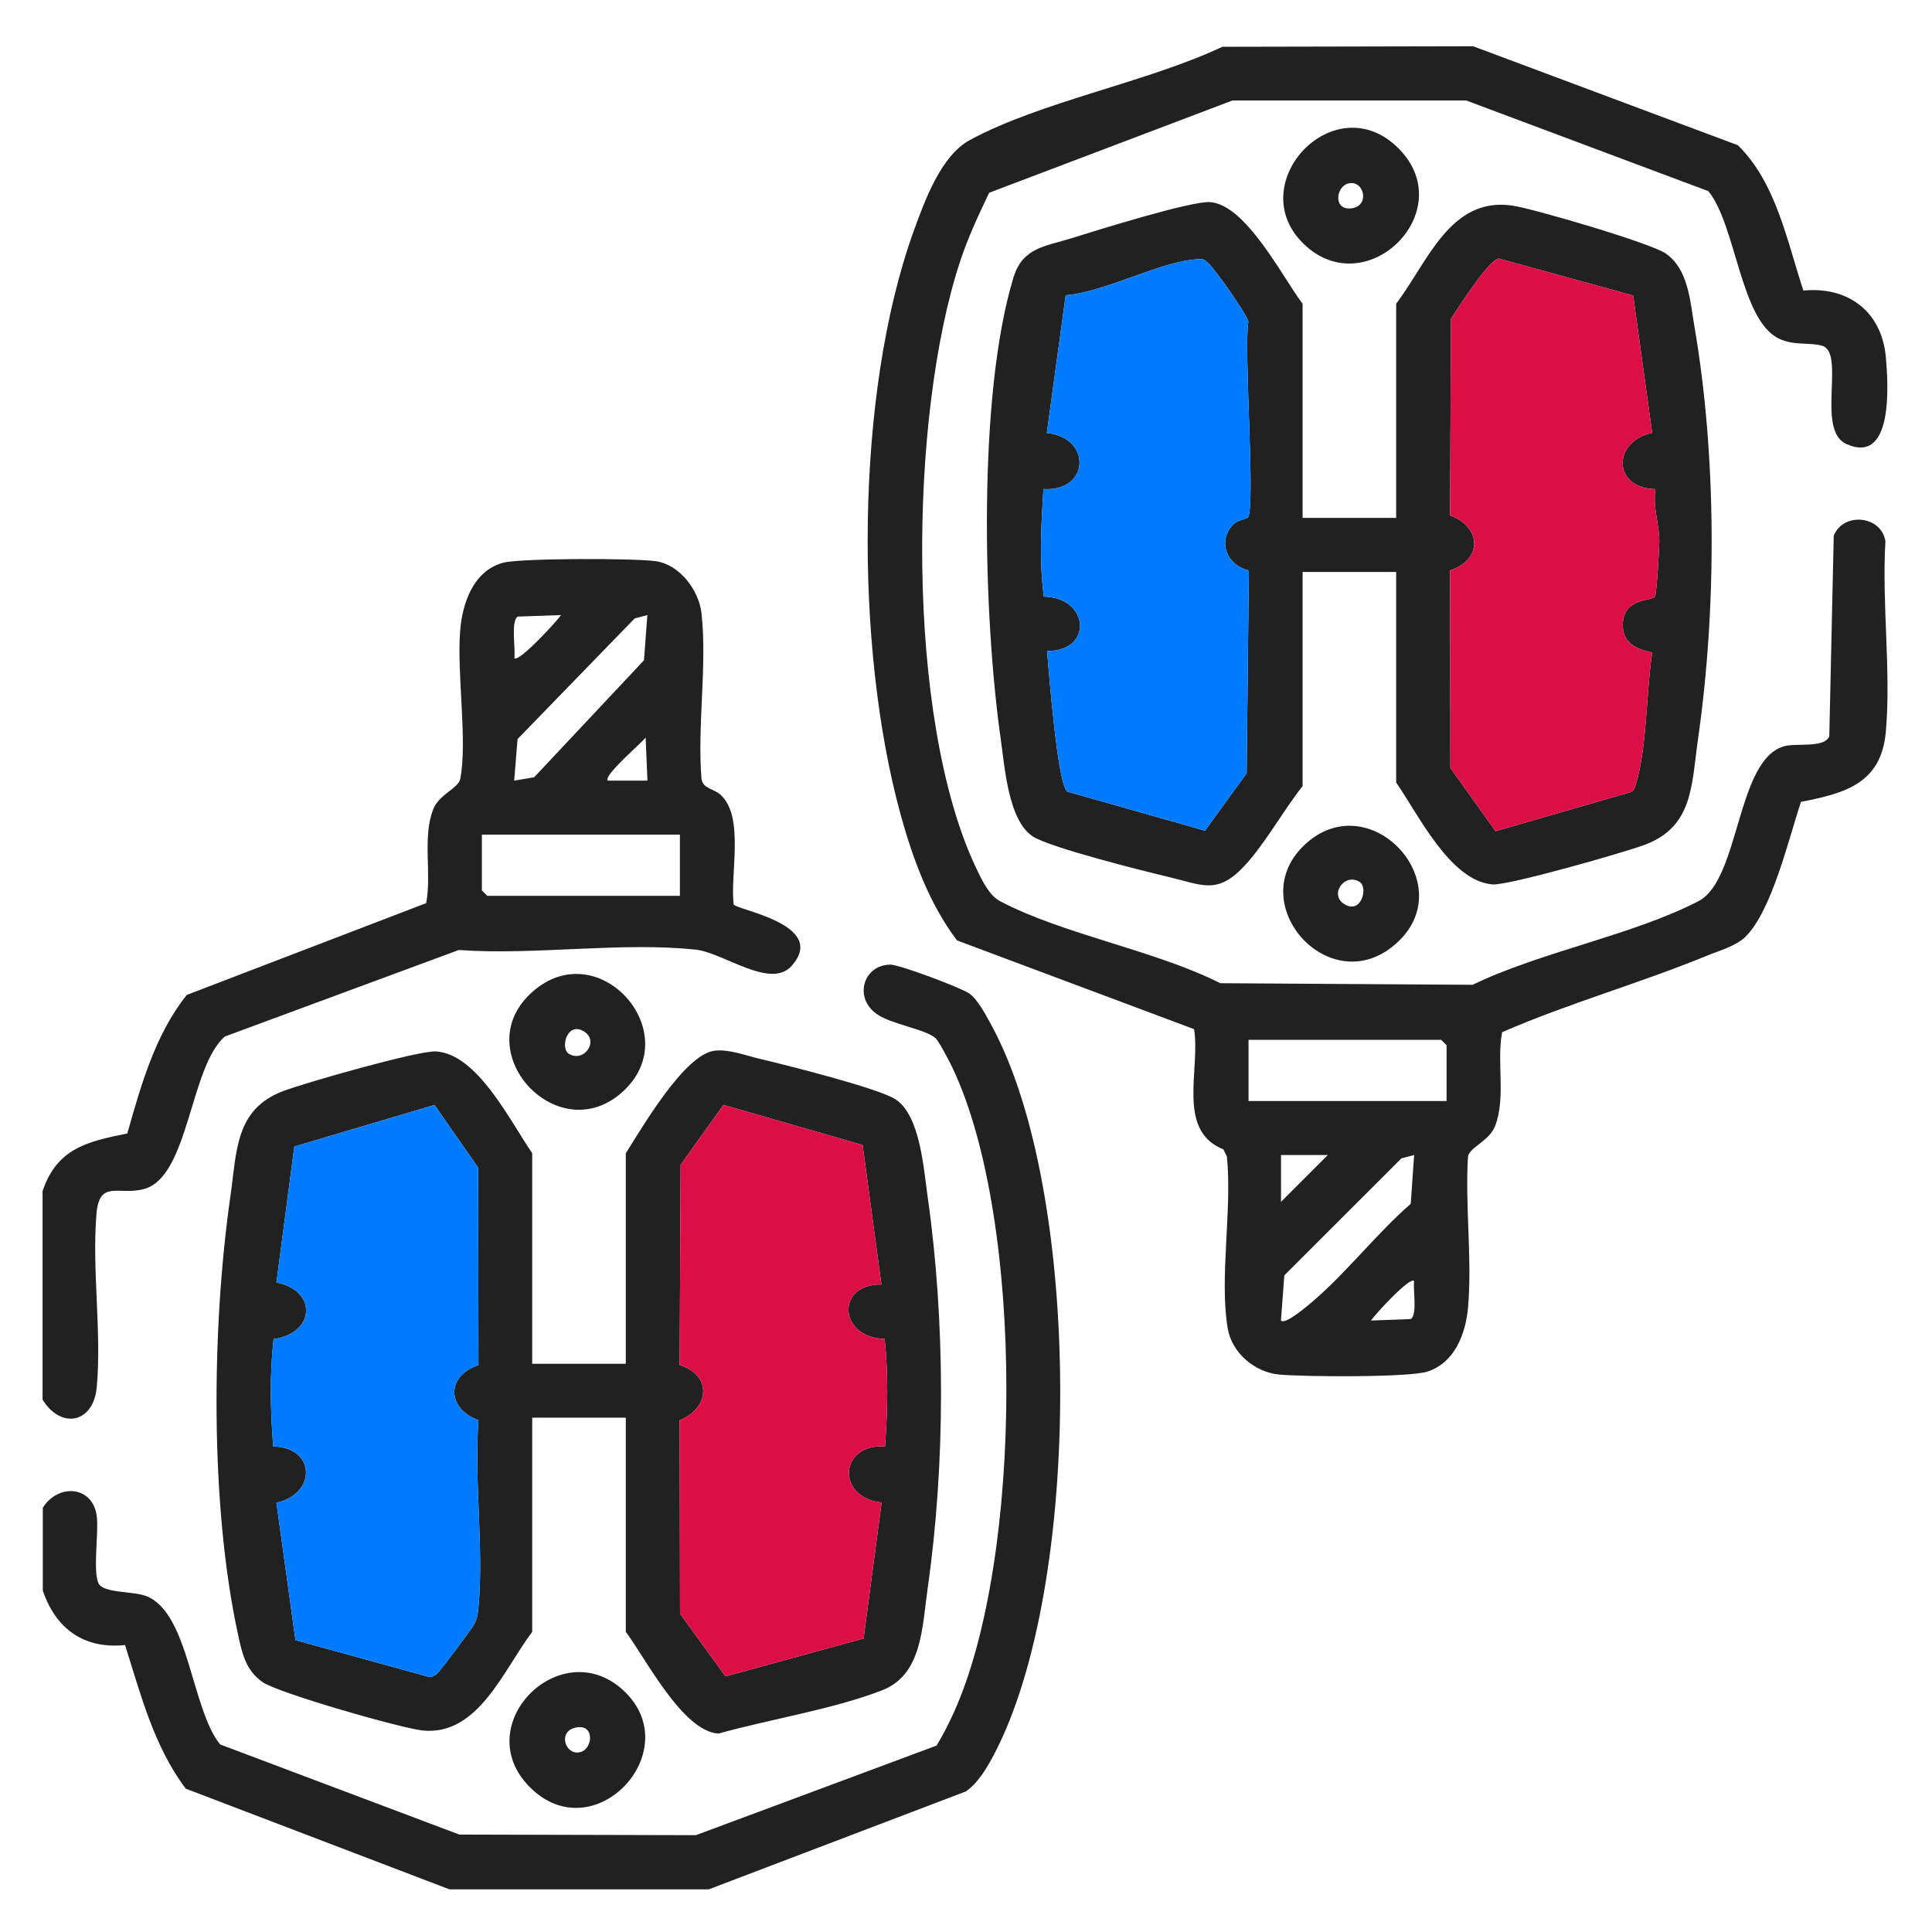
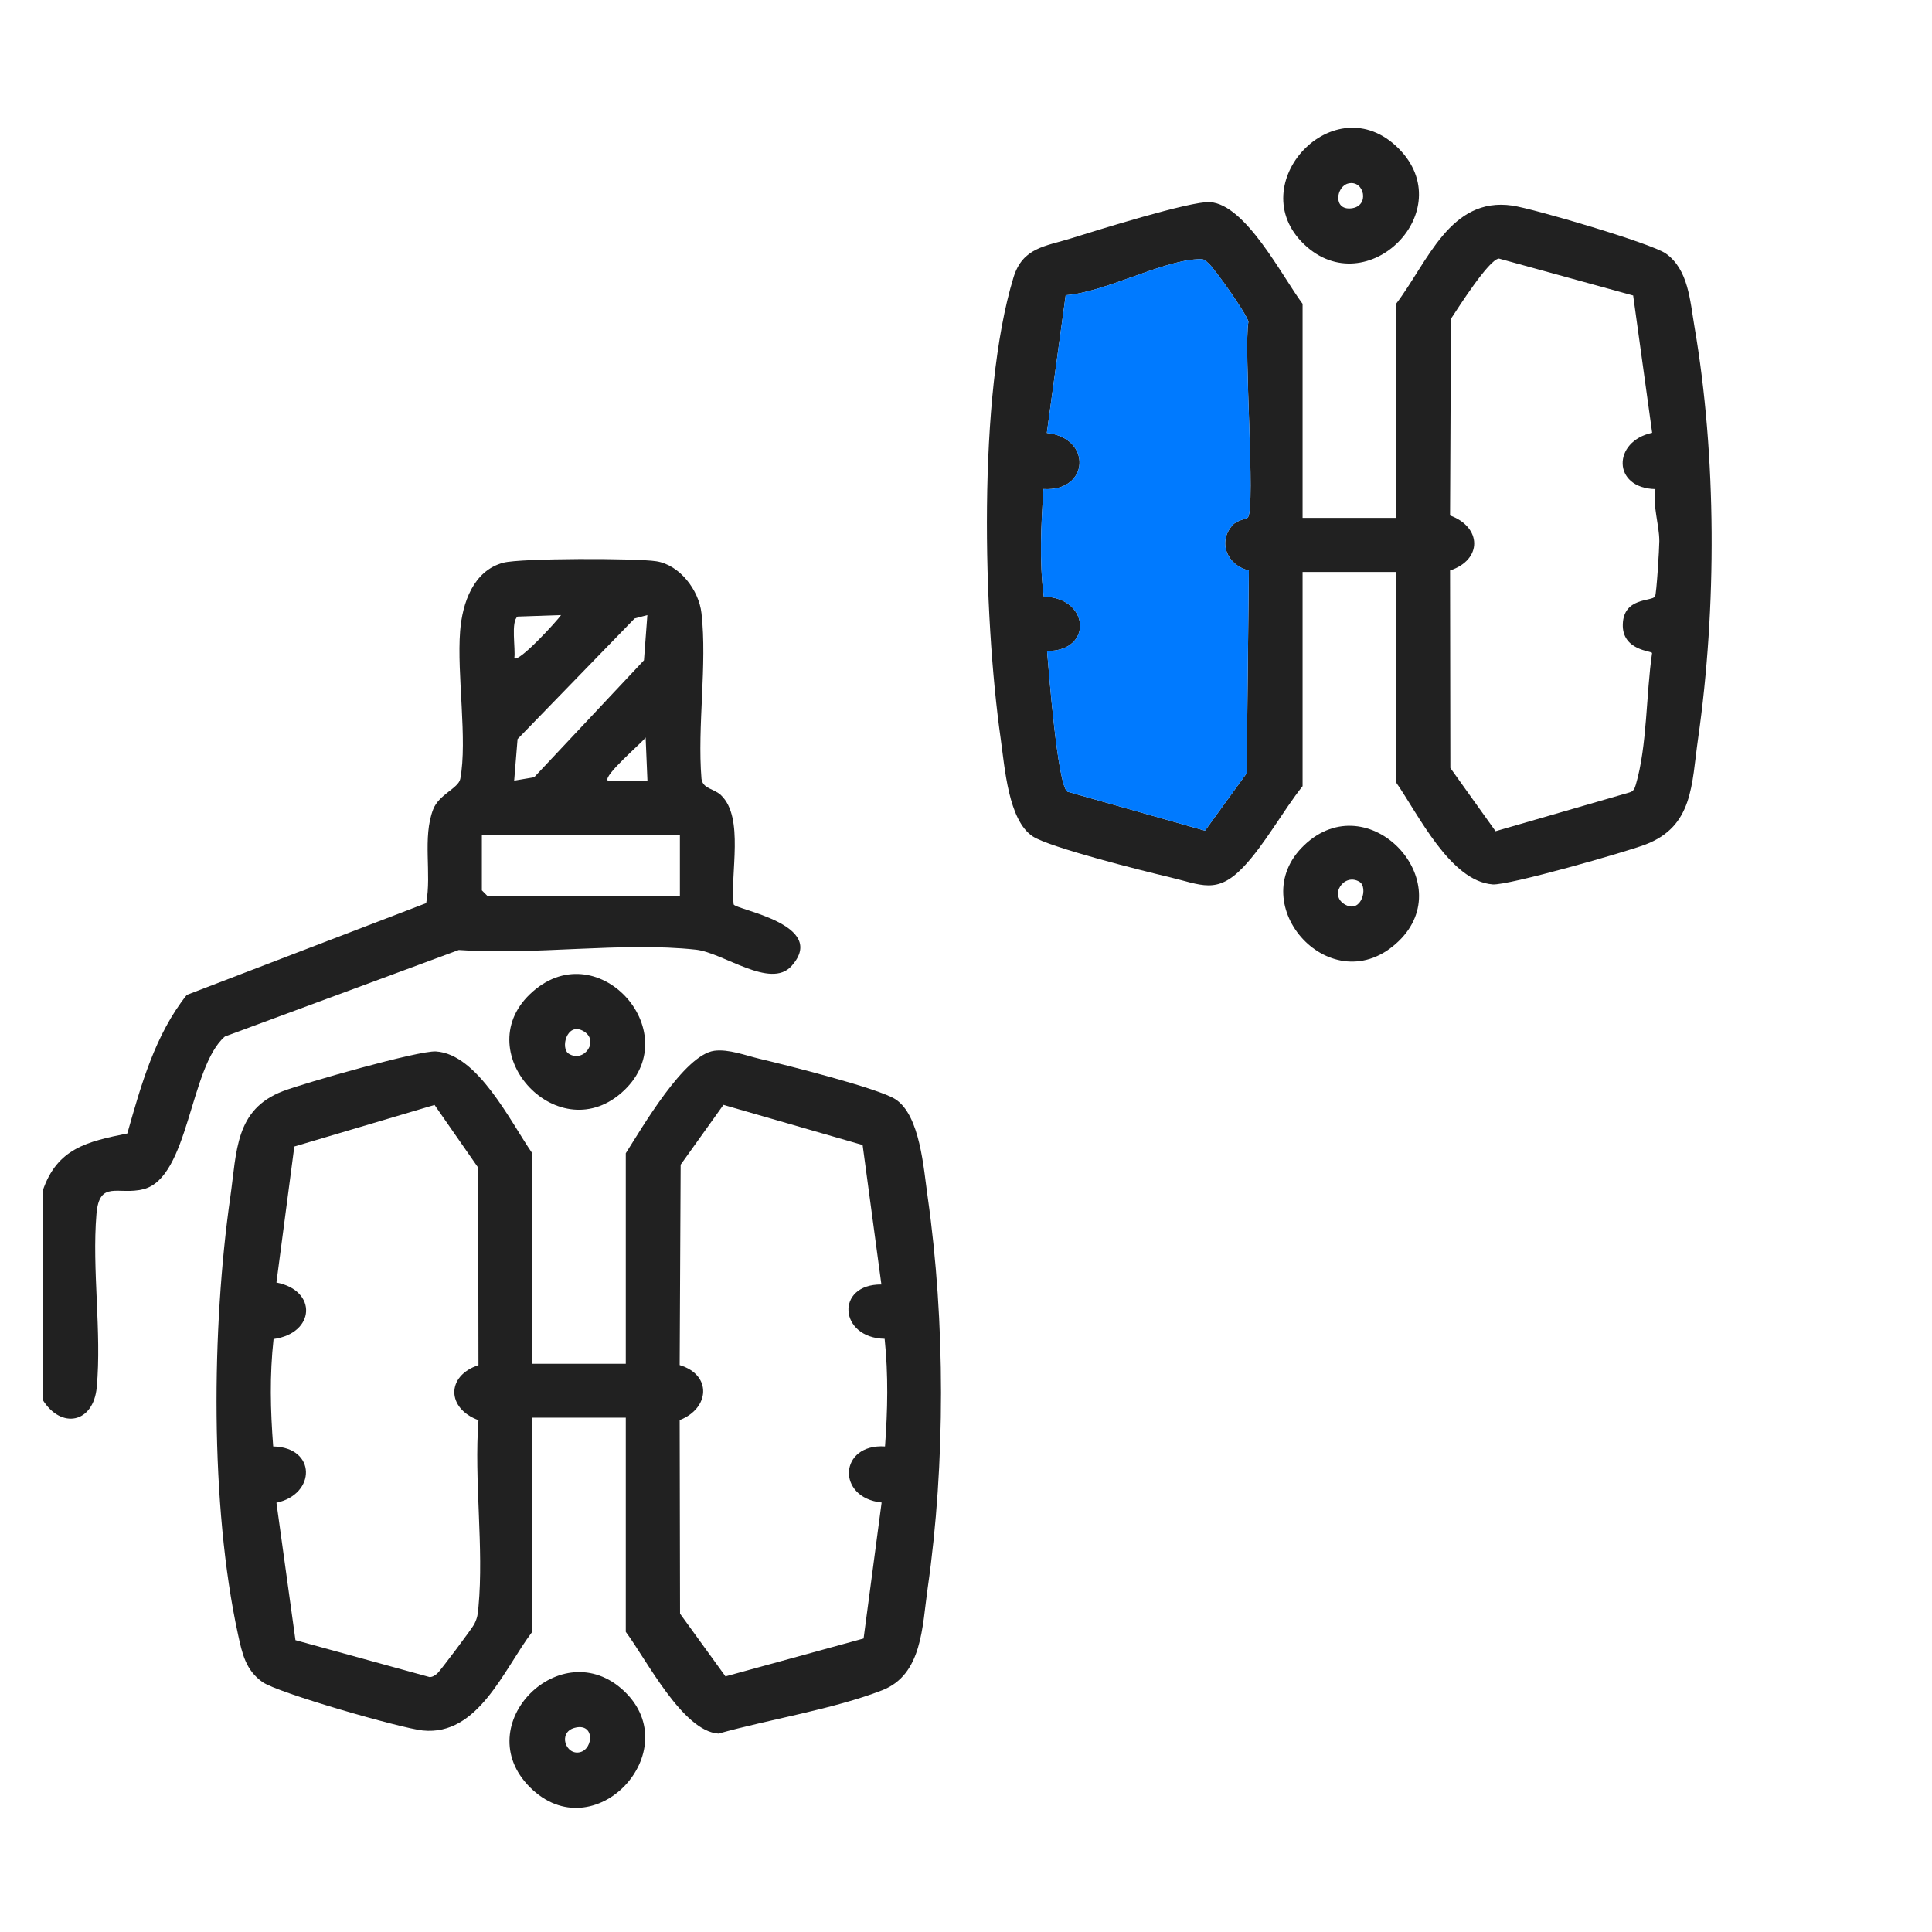
<svg xmlns="http://www.w3.org/2000/svg" id="Layer_1" version="1.1" viewBox="0 0 256 256">
  <defs>
    <style>
      .st0 {
        fill: #007aff;
      }

      .st1 {
        fill: #212121;
      }

      .st2 {
        fill: #db0f45;
      }
    </style>
  </defs>
  <g>
    <path class="st1" d="M5.65,157.81c1.9-5.65,5.92-6.55,11.22-7.62,1.81-6.38,3.68-13.1,7.88-18.36l31.72-12.16c.75-3.9-.52-8.7.93-12.43.77-1.99,3.35-2.79,3.59-4.04.97-5.13-.47-13.86-.02-19.58.29-3.7,1.74-8.01,5.73-9.06,2.32-.61,17.57-.61,20.26-.19,3.12.48,5.65,3.84,5.99,6.88.77,6.83-.57,14.97,0,21.94.18,1.35,1.66,1.29,2.59,2.18,3.11,2.96,1.19,10.42,1.67,14.46.2.72,12.63,2.63,7.67,8.17-2.79,3.12-9.03-1.76-12.65-2.16-9.78-1.07-21.46.77-31.44.04l-30.99,11.46c-4.67,4.01-4.75,18.69-10.78,20.23-3.35.86-5.85-1.3-6.24,3.3-.61,7.32.71,15.67.04,22.94-.44,4.79-4.73,5.61-7.18,1.65v-27.67ZM74.34,81.5l-5.75.2c-.93.64-.25,4.28-.44,5.51.57.64,5.7-4.97,6.2-5.72ZM85.78,81.5l-1.69.45-15.51,15.98-.45,5.51,2.65-.45,14.55-15.5.45-5.99ZM85.79,103.44l-.24-5.72c-.49.71-5.7,5.1-5.01,5.72h5.25ZM90.08,110.59h-26.23v7.39l.72.72h25.52v-8.11Z" />
-     <path class="st1" d="M93.9,250.35h-34.34l-34.94-13.34c-4.21-5.55-5.97-12.48-8.05-19.03-5.47.55-9.18-2.16-10.9-7.22v-10.97c2.06-3.28,6.68-2.93,7.16,1.18.26,2.19-.55,7.24.23,8.84.65,1.33,4.66.99,6.4,1.71,5.61,2.32,5.9,14.93,9.71,19.63l31.7,11.94,31.34.08,31.89-11.87c.86-1.41,1.65-2.97,2.33-4.48,9.16-20.37,9.37-65.1-.22-85.33-.37-.79-1.79-3.52-2.26-3.94-1.38-1.2-5.85-1.82-7.78-3.19-3.12-2.19-1.72-6.56,1.84-6.54,1.16,0,9.33,3.05,10.42,3.82,1.17.83,2.24,2.93,2.94,4.21,12.09,22.19,12.11,74.34.31,96.69-.89,1.69-2.13,3.8-3.74,4.85l-34.03,12.96Z" />
-     <path class="st1" d="M238.96,38.5c5.99-.57,10.41,2.84,10.93,8.87.29,3.36,1.08,14.33-5.26,11.45-4.04-1.83-.04-12.11-3.2-13.01-1.69-.48-3.71.03-5.73-.95-5.1-2.48-5.64-14.99-9.33-19.53l-32.1-12.02h-30.95l-32.25,12.23c-1.4,2.93-2.77,5.85-3.8,8.95-6.87,20.58-7.32,60.71,2.05,80.48.74,1.56,1.71,3.66,3.19,4.44,8.39,4.42,20.48,6.49,29.19,10.87l33.43.21c9.02-4.37,21.26-6.58,29.94-11.09,5.5-2.85,4.99-18.89,11.42-20.54,1.64-.42,5.23.29,5.9-1.29l.59-26.59c1.28-3.16,6.29-2.69,6.85.73-.5,8.15.77,17.25.05,25.27-.61,6.84-5.39,8.13-11.24,9.27-1.58,4.71-3.84,14.44-7.38,17.9-1.23,1.21-3.52,1.84-5.13,2.5-8.89,3.66-18.26,6.27-27.09,10.12-.75,3.9.52,8.7-.93,12.43-.77,1.99-3.35,2.79-3.59,4.04-.41,6.48.57,13.63,0,20.03-.31,3.48-1.77,7.3-5.37,8.47-2.46.8-16.49.7-19.69.39s-6.23-2.86-6.78-6.1c-1.13-6.75.61-15.78-.11-22.78l-.47-.96c-6.26-2.47-3.01-10.63-3.88-15.92l-31.41-11.76c-3.69-4.86-5.91-10.96-7.51-16.81-6.04-22.07-6.04-55.54,1.76-77.15,1.46-4.03,3.6-10.01,7.46-12.1,9.43-5.1,23.48-7.65,33.45-12.35l33.23-.07,35.07,13.11c5.08,4.96,6.51,12.69,8.68,19.23ZM191.68,145.89v-7.39l-.72-.72h-25.52v8.11h26.23ZM175.94,153.05h-6.2s0,6.2,0,6.2l6.2-6.2ZM187.38,153.04l-1.69.45-15.51,15.5-.45,5.99c.6.61,3.67-2.08,4.3-2.61,4.47-3.84,8.41-8.95,12.9-12.86l.45-6.46ZM187.38,169.74c-.56-.63-5.26,4.52-5.72,5.24l5.28-.2c.9-.63.27-3.86.44-5.04Z" />
    <path class="st1" d="M172.6,68.62h12.4v-28.38c4.19-5.51,7.13-14.2,15.39-13,2.81.41,18.44,5,20.35,6.36,2.98,2.11,3.2,6.25,3.77,9.59,2.97,17.27,2.97,37.37.49,54.71-.87,6.08-.62,11.58-6.98,14.01-2.69,1.02-18.17,5.44-20.24,5.28-5.63-.44-9.84-9.28-12.78-13.5v-27.9h-12.4v28.38c-2.59,3.25-5.05,7.79-7.87,10.74-3.5,3.66-5.53,2.32-9.88,1.29-3.36-.79-15.76-3.9-18-5.37-3.25-2.13-3.71-9.14-4.25-12.92-2.32-16.32-3.09-45.46,1.69-61.14,1.22-3.99,4.2-4.11,7.68-5.2,3.27-1.02,15.82-4.95,18.35-4.79,4.75.31,9.56,9.84,12.28,13.48v28.38ZM165.37,68.54c1-1.57-.59-22.31.05-25.9-.15-.93-4.37-6.89-5.21-7.67-.63-.58-.62-.67-1.54-.62-4.89.26-12.22,4.36-17.46,4.77l-2.5,18.25c6.03.63,5.66,7.82-.45,7.43-.3,4.81-.57,9.46.05,14.26,6.07.11,6.57,7.24.43,7.2.23,2.6,1.38,17.81,2.7,18.64l18.23,5.17,5.52-7.61.29-26.87c-2.85-.66-4.19-3.73-2.16-6.01.61-.69,1.93-.83,2.06-1.03ZM216.38,39.15l-17.77-4.89c-1.33.13-5.37,6.49-6.35,7.98l-.12,26.06c4.22,1.54,4.31,5.87,0,7.29l.04,26.17,5.99,8.38,17.72-5.13c.59-.15.71-.54.87-1.06,1.51-5.14,1.35-12.03,2.15-17.42-.05-.29-4-.33-3.88-3.83.12-3.57,3.83-2.98,4.27-3.66.2-.31.57-6.39.57-7.35-.01-2.21-.89-4.54-.52-6.88-5.74-.12-5.69-6.34-.43-7.46l-2.52-18.21Z" />
    <path class="st1" d="M70.52,180.71h12.4v-27.9c2.17-3.39,7.73-13.04,11.73-13.58,1.9-.25,4.16.63,6.02,1.07,3.36.79,15.76,3.9,18,5.37,3.25,2.13,3.71,9.14,4.25,12.92,2.35,16.53,2.37,35.32,0,51.86-.73,5.1-.7,11.45-6.03,13.52-6.46,2.51-14.92,3.84-21.69,5.74-4.75-.31-9.56-9.84-12.28-13.48v-28.38h-12.4v28.38c-3.79,5-7.15,13.81-14.5,13.07-2.87-.29-19.21-4.98-21.24-6.42-2.23-1.58-2.69-3.78-3.24-6.3-3.73-17.13-3.5-40.67-1.02-57.99.87-6.08.62-11.58,6.98-14.01,2.86-1.09,17.95-5.4,20.26-5.26,5.53.33,9.89,9.34,12.76,13.48v27.9ZM57.58,146.41l-18.58,5.51-2.37,18.02c5.47,1.06,5.13,6.73-.38,7.49-.53,4.79-.42,9.43-.05,14.23,5.74.12,5.69,6.34.43,7.46l2.52,18.21,17.77,4.89c.42,0,.69-.22,1-.45.33-.25,4.65-6.02,4.91-6.54.46-.92.47-1.31.57-2.3.73-7.84-.6-16.78,0-24.75-4.22-1.54-4.31-5.87,0-7.29l-.04-26.17-5.78-8.31ZM114.3,151.72l-18.44-5.32-5.67,7.93-.13,26.55c4.34,1.31,3.96,5.76,0,7.29l.05,25.65,6.02,8.31,18.3-5.02,2.39-18.02c-6.03-.63-5.66-7.82.45-7.43.35-4.81.45-9.45-.05-14.26-6.07-.12-6.56-7.25-.43-7.2l-2.49-18.49Z" />
    <path class="st1" d="M185.31,19.66c8.25,8.25-4.18,20.63-12.49,12.73-8.37-7.95,4-21.22,12.49-12.73ZM178.65,24.31c-1.6.39-2.05,3.53.36,3.3,2.58-.24,1.77-3.83-.36-3.3Z" />
    <path class="st1" d="M70.22,236.82c-8.25-8.25,4.18-20.63,12.49-12.73,8.37,7.95-4,21.22-12.49,12.73ZM76.1,228.96c-2.21.62-1.14,3.69.77,3.21,1.78-.44,1.97-3.98-.77-3.21Z" />
    <path class="st1" d="M185.31,124.73c-8.74,8.39-20.78-4.84-12.5-12.73,8.52-8.13,20.71,4.85,12.5,12.73ZM180.16,116.86c-2.05-1.29-4.2,1.84-1.84,3.05,2.12,1.09,2.96-2.35,1.84-3.05Z" />
    <path class="st1" d="M70.21,131.74c8.74-8.39,20.78,4.84,12.5,12.73-8.52,8.13-20.71-4.85-12.5-12.73ZM75.36,139.62c2.05,1.29,4.2-1.84,1.84-3.05-2.12-1.09-2.96,2.35-1.84,3.05Z" />
  </g>
-   <path class="st2" d="M216.38,39.15l-17.77-4.89c-1.33.13-5.37,6.49-6.35,7.98l-.12,26.06c4.22,1.54,4.31,5.87,0,7.29l.04,26.17,5.99,8.38,17.72-5.13c.59-.15.71-.54.87-1.06,1.51-5.14,1.35-12.03,2.15-17.42-.05-.29-4-.33-3.88-3.83.12-3.57,3.83-2.98,4.27-3.66.2-.31.57-6.39.57-7.35-.01-2.21-.89-4.54-.52-6.88-5.74-.12-5.69-6.34-.43-7.46l-2.52-18.21Z" />
  <path class="st0" d="M165.37,68.54c1-1.57-.59-22.31.05-25.9-.15-.93-4.37-6.89-5.21-7.67-.63-.58-.62-.67-1.54-.62-4.89.26-12.22,4.36-17.46,4.77l-2.5,18.25c6.03.63,5.66,7.82-.45,7.43-.3,4.81-.57,9.46.05,14.26,6.07.11,6.57,7.24.43,7.2.23,2.6,1.38,17.81,2.7,18.64l18.23,5.17,5.52-7.61.29-26.87c-2.85-.66-4.19-3.73-2.16-6.01.61-.69,1.93-.83,2.06-1.03Z" />
-   <path class="st2" d="M114.3,151.72l-18.44-5.32-5.67,7.93-.13,26.55c4.34,1.31,3.96,5.76,0,7.29l.05,25.65,6.02,8.31,18.3-5.02,2.39-18.02c-6.03-.63-5.66-7.82.45-7.43.35-4.81.45-9.45-.05-14.26-6.07-.12-6.56-7.25-.43-7.2l-2.49-18.49Z" />
-   <path class="st0" d="M57.58,146.41l-18.58,5.51-2.37,18.02c5.47,1.06,5.13,6.73-.38,7.49-.53,4.79-.42,9.43-.05,14.23,5.74.12,5.69,6.34.43,7.46l2.52,18.21,17.77,4.89c.42,0,.69-.22,1-.45.33-.25,4.65-6.02,4.91-6.54.46-.92.47-1.31.57-2.3.73-7.84-.6-16.78,0-24.75-4.22-1.54-4.31-5.87,0-7.29l-.04-26.17-5.78-8.31Z" />
</svg>